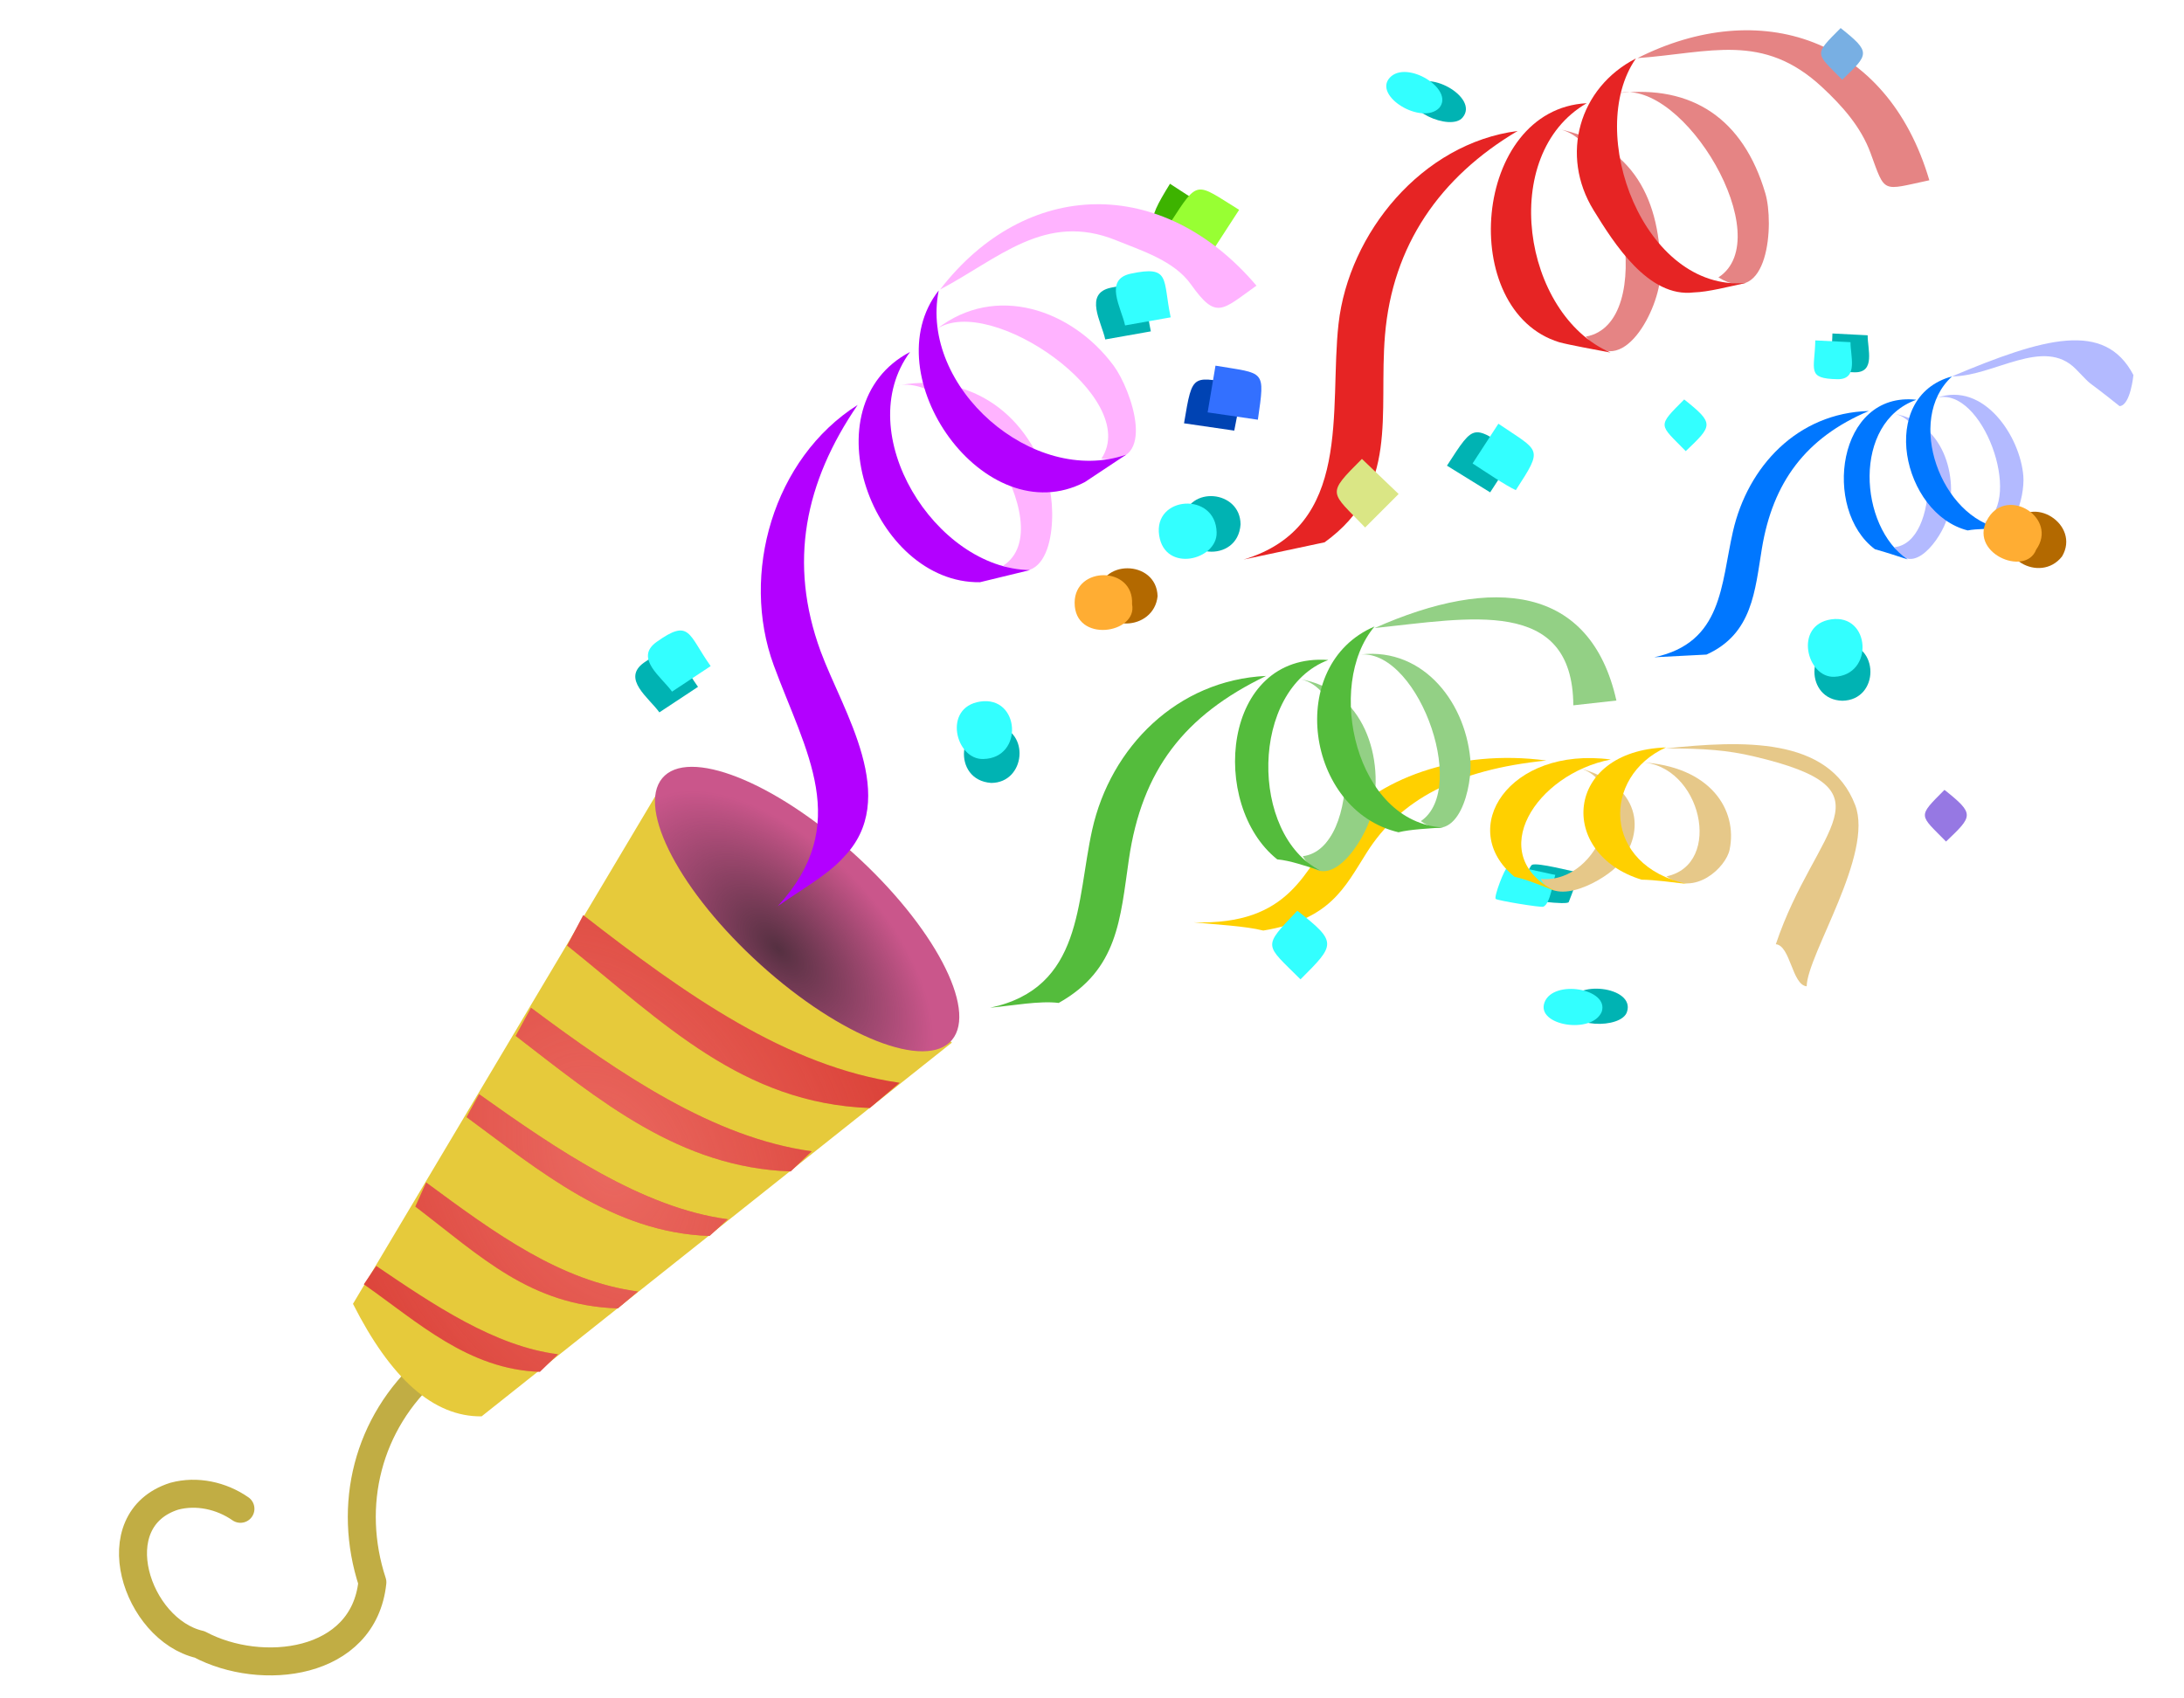
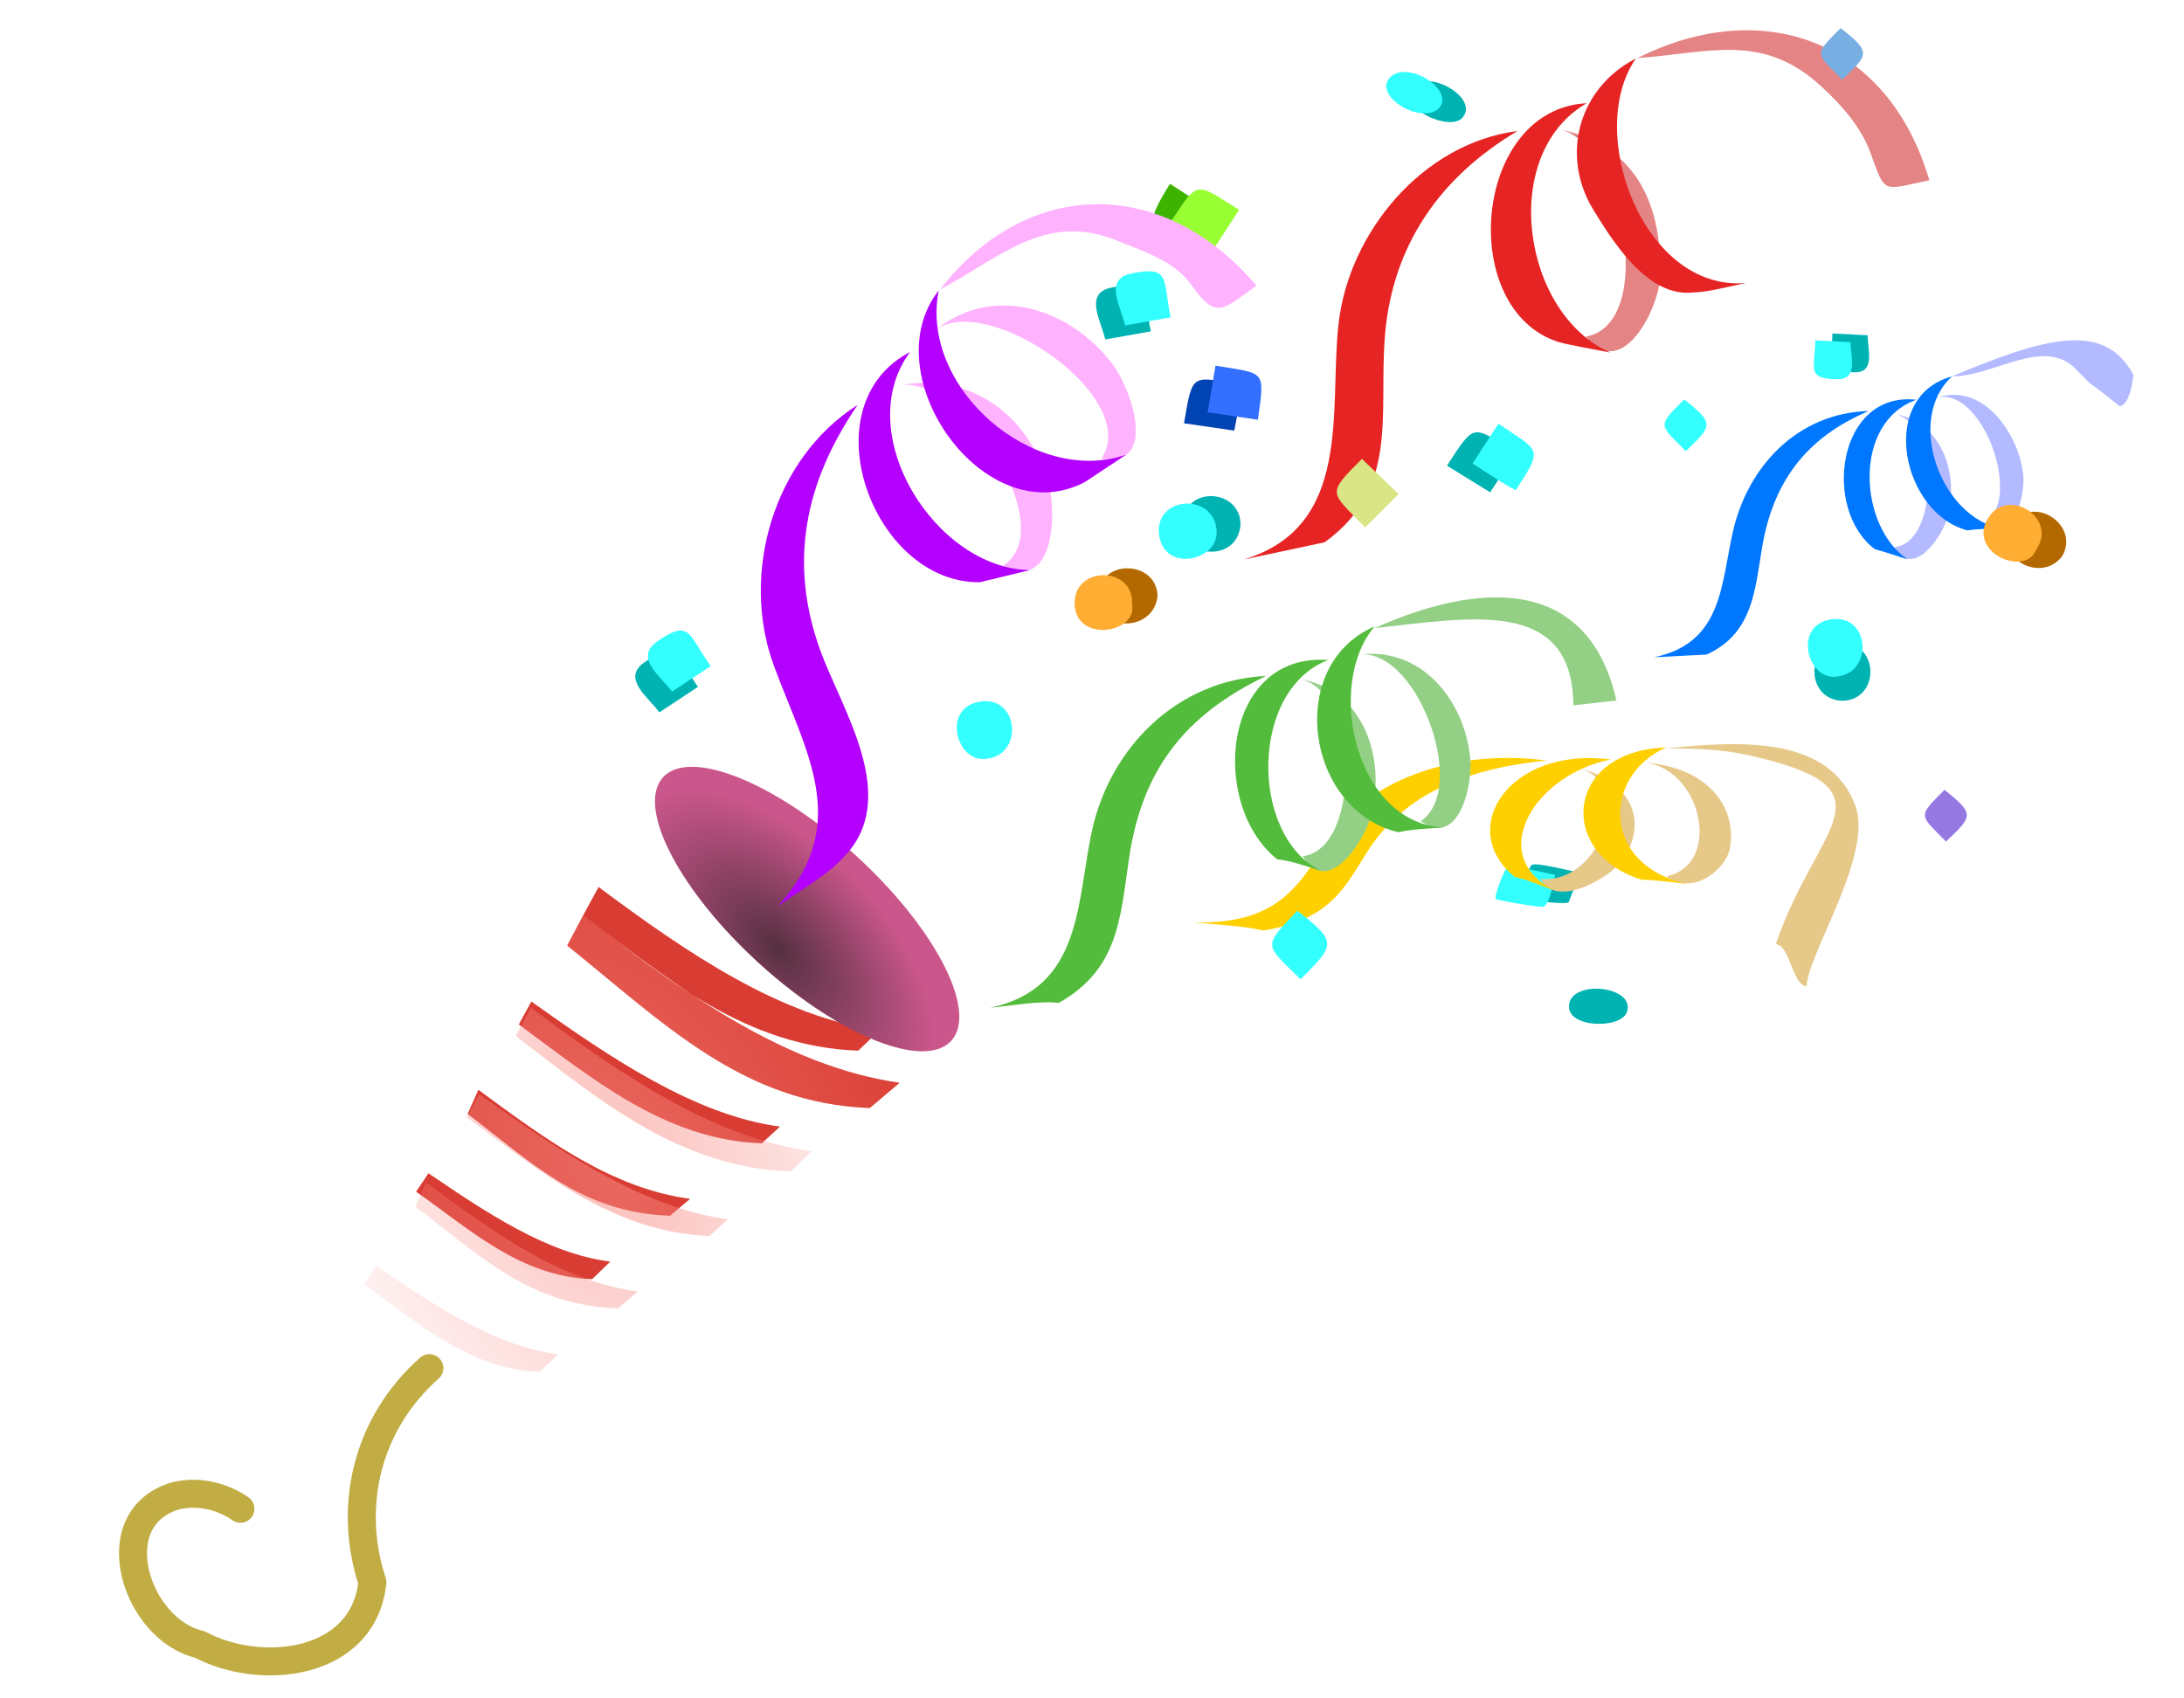
<svg xmlns="http://www.w3.org/2000/svg" space="preserve" version="1.1" viewBox="0 0 999 777">
  <defs>
    <radialGradient id="b" cx="-591.9" cy="316.45" r="76.594" gradientTransform="matrix(1.142 -.584 .817 1.597 -170.58 -531.57)" gradientUnits="userSpaceOnUse">
      <stop stop-color="#f78b84" stop-opacity=".751" offset="0" />
      <stop stop-color="#f78b84" stop-opacity="0" offset="1" />
    </radialGradient>
    <radialGradient id="a" cx="-553.41" cy="-250.52" r="20.728" gradientTransform="matrix(1.442 .041 -.125 2.688 213.13 446.1)" gradientUnits="userSpaceOnUse">
      <stop stop-color="#553041" offset="0" />
      <stop stop-color="#553041" stop-opacity="0" offset="1" />
    </radialGradient>
  </defs>
  <g transform="matrix(1.6 0 0 1.6 1218.7 20.987)">
    <path d="m-310.5 236.31c-2.187-0.36-11.524-2.825-13.173-2.163-0.901 0.362-3.953 8.495-3.418 9.103 0.881 1.003 13.531 2.492 13.88 1.564 1.005-2.675 2.568-6.219 2.708-8.507" fill="#00b3b3" />
    <path d="m-445.71 83.941c4.344-0.769 8.688-1.538 13.033-2.308-2.321-10.901 0.088-14.942-11.423-12.49-7.805 1.662-2.677 9.803-1.612 14.801" fill="#00b3b3" />
    <path d="m-234.99 187.25c10.729-0.176 10.68-16.47 0-16.421-10.61 0.05-10.67 16.13 0 16.42" fill="#00b3b3" />
    <path d="m-335.67 127.66c2.458-3.787 4.916-7.574 7.374-11.361-12.573-7.765-11.541-8.881-19.725 3.732 4.111 2.55 8.23 5.087 12.351 7.635" fill="#00b3b3" />
    <path d="m-296.54 276.17c2.367-7.263-15.49-9.317-16.565-2.116-1.032 6.915 15.073 7.157 16.563 2.118" fill="#00b3b3" />
    <path d="m-422.23 58.421c2.489-3.639 4.978-7.279 7.467-10.918-4.148-2.692-8.296-5.383-12.444-8.074-7.186 11.673-7.202 13.23 4.975 18.99" fill="#3db300" />
    <path d="m-227.75 82.753-10.072-0.517c-0.143 8.392-2.625 10.951 6.343 11.103 6.08 0.103 3.666-6.747 3.732-10.587" fill="#00b3b3" />
-     <path d="m-478.31 210.75c9.861-0.045 11.177-14.939 1.367-16.421-11.06-1.67-12.82 15.63-1.37 16.42" fill="#00b3b3" />
    <path d="m-317.05 237.04c-2.232-0.367-11.965-2.921-13.626-2.238-0.91 0.375-3.958 8.491-3.418 9.104 0.414 0.469 12.928 2.524 13.626 2.238 2.04-0.844 2.799-7.453 3.419-9.105" fill="#3ff" />
    <path d="m-440.04 79.932c4.344-0.771 8.688-1.54 13.033-2.31-2.321-10.9 0.088-14.938-11.423-12.487-7.793 1.67-2.679 9.793-1.612 14.801" fill="#3ff" />
    <path d="m-237.27 180.4c11.43-0.501 10.322-18.083-0.913-16.42-10.77 1.6-6.99 16.77 0.91 16.42" fill="#3ff" />
    <path d="m-328.34 127.03c7.97-12.284 6.93-10.884-4.978-18.992-2.458 3.787-4.917 7.574-7.375 11.361 3.701 2.402 9.568 6.377 12.349 7.625" fill="#3ff" />
    <path d="m-293.57 3.505c20.812-1.524 35.865-7.483 52.84 8.334 5.698 5.309 11.054 11.308 13.785 18.748 4.33 11.794 3.065 10.771 16.827 7.84-12.068-41.016-48.645-52.509-83.445-34.924" fill="#e58484" />
    <path d="m-316.3 23.735c18.305 3.21 28.669 55.694 7.985 59.393 10.358 13.203 21.13-8.19 21.295-17.765 0.37-21.499-7.952-37.292-29.283-41.623" fill="#e58484" />
    <path d="m-315.89 84.748c-29.357-8.967-24.851-66.68 7.828-68.353-25.381 14.665-18.36 60.42 6.791 71.3-4.38-0.836-11.856-2.188-14.615-2.95" fill="#e62424" />
-     <path d="m-298.89 13.504c18.522-4.27 45.742 41.501 28.476 52.693 14.414 8.935 15.943-15.452 13.418-24.017-6.305-21.396-20.947-31.048-41.894-28.683" fill="#e58484" />
    <path d="m-277.43 70.493c-13.043 1.626-22.889-14.136-28.641-23.455-9.747-15.79-4.181-35.111 12.064-43.436-14.714 21.181 2.281 66.709 31.393 64.199-4.695 1-10.757 2.587-14.814 2.695" fill="#e62424" />
    <path d="m-382.99 141.94c21.457-15.52 15.376-36.554 17.246-59.168 2.124-25.694 15.68-45.26 37.918-58.439-27.335 3.546-48.274 29.162-51.195 55.153-2.751 24.495 4.27 57.943-27.166 67.396l23.2-4.941" fill="#e62424" />
-     <path d="m-303.78 276.18c2.199-6.633-13.844-9.37-16.35-2.685-2.498 6.681 13.598 9.225 16.35 2.685" fill="#3ff" />
    <path d="m-414.81 58.242c2.457-3.787 4.916-7.574 7.373-11.362-12.571-7.767-11.539-8.88-19.722 3.731 4.121 2.547 8.24 5.085 12.351 7.635" fill="#98ff33" />
    <path d="m-232.65 84.726c-3.357-0.171-6.715-0.342-10.072-0.513-0.143 8.391-2.623 10.946 6.343 11.099 6.072 0.103 3.663-6.724 3.729-10.587" fill="#3ff" />
    <path d="m-280.2 101.1c-7.854 7.876-7.202 6.961 0.444 14.779 7.684-7.341 8.291-7.82-0.444-14.778" fill="#3ff" />
    <path d="m-285.52 200.88c11.152-7e-3 17.754 0.528 25.115 2.254 41.438 9.72 17.818 19.721 6.402 53.735 4.193 0.387 4.625 11.644 8.818 12.031 0.169-9.082 19.237-37.785 13.869-51.82-7.534-19.697-32.49-18.445-54.199-16.195" fill="#e6c889" />
    <path d="m-310.27 206.48c15.843 4.396 6.501 33.21-10.948 31.723 4.243 8.46 18.734 0.04 22.305-4.188 8.014-9.489 6.177-22.755-11.353-27.534" fill="#e6c889" />
    <path d="m-328.71 237.58c-16.736-13.659-1.651-37.372 27.538-33.528-21.315 4.079-36.285 27.167-16.022 37.534-3.677-1.412-7.958-3.214-11.52-4.004" fill="#ffd000" />
    <path d="m-292.78 204.82c17.505 0.608 23.886 29.235 7.513 32.64 8.035 5.902 16.975-2.525 18.045-7.606 2.372-11.27-5.324-23.969-25.559-25.034" fill="#e6c889" />
    <path d="m-292.37 238.41c-24.125-7.371-22.186-36.778 6.965-37.811-18.334 8.273-18.413 33.743 6.069 39.047-4.16-0.491-9.546-1.21-13.036-1.234" fill="#ffd000" />
    <path d="m-400.54 252.96c19.161-3.178 23.128-12.089 29.598-22.319 9.505-15.028 25.437-23.677 51.34-26.297-25.567-3.445-49.002 5.393-59.811 19.319-9.345 12.041-13.159 27.796-40.975 26.943 6.277 0.653 14.701 1.05 19.857 2.354" fill="#ffd000" />
    <path d="m-203.62 94.5c11.934 0.037 26.196-11.487 35.408-2.067 6.015 6.151 0.836 1.254 12.48 10.572 3.131-0.176 3.96-8.89 3.96-8.89-8.212-15.65-25.535-10.683-51.848 0.378" fill="#b3baff" />
    <path d="m-220.14 105.21c12.686 2.268 13.088 36.781 0.047 38.133 5.131 9.142 13.449-2.618 15.088-8.332 3.492-12.158-1.24-27.423-15.131-29.806" fill="#b3baff" />
    <path d="m-225.66 143.93c-15.144-11.263-10.833-45.262 11.852-42.742-18.378 6.495-16.482 36.298-2.514 45.648-3.1-0.994-6.222-2.057-9.34-2.908" fill="#07f" />
    <path d="m-207.89 100.61c12.935-3.233 24.595 28.988 13.646 35.616 7.98 6.558 11.459-7.375 11.001-13.209-0.889-11.351-11.276-27.081-24.646-22.413" fill="#b3baff" />
    <path d="m-199.15 138.55c-18.697-4.708-25.968-38.221-4.464-44.05-13.569 12.362-3.084 40.575 14.205 43.528-3.11 0.052-7.218 0.035-9.741 0.52" fill="#07f" />
    <path d="m-273.8 174.04c13.128-5.944 13.81-18.193 15.81-30.308 3.11-18.835 12.435-31.681 30.565-39.33-20.418 0.56-34.592 15.884-38.822 34.381-3.499 15.297-2.928 31.861-22.514 36.032 4.983-0.254 9.97-0.516 14.957-0.77" fill="#07f" />
    <g transform="matrix(0 -1 1 0 -478.64 275.03)">
      <path d="m138.2 71.61c9.862-0.045 11.178-14.939 1.368-16.42-11.06-1.67-12.82 15.624-1.37 16.42" fill="#00b3b3" />
      <path d="m117.68 47.891c10.584-0.3 10.68-17.011 0-16.875-10.72 0.137-10.1 15.831 0 16.875" fill="#b36900" />
      <path d="m156.93 106.31c-10.354-10.355-9.202-9.046-19.612 0.913 3.193 3.193 6.387 6.386 9.581 9.579 3.34-3.498 6.68-6.995 10.03-10.492" fill="#dae685" />
      <path d="m135.92 64.769c11.718-0.248 10.496-18.198-0.913-16.421-10.75 1.674-7 16.645 0.91 16.421" fill="#3ff" />
      <path d="m115.4 40.593c10.928 0.561 11.001-16.355 0.455-16.418-11.76-0.07-8.9 18.096-0.46 16.418" fill="#ffad33" />
      <path d="m27.734 87.834c-10.638-10.128-9.408-9.296-19.616 0.913 9.92 9.918 10.574 10.707 19.616-0.913" fill="#3ff" />
      <path d="m108.56 109.92c2.803 26.964 9.077 56.626-22.088 56.823 0.456 4.105 0.912 8.21 1.368 12.316 33.001-7.39 35.84-35.18 20.72-69.14" fill="#93d085" />
      <path d="m93.961 88.485c-2.75 16.74-48.523 17.983-50.631 0.913-12.066 7.097 4.359 17.677 11.861 19.612 16.242 4.19 35.926-2.31 38.77-20.525" fill="#93d085" />
      <path d="m42.422 82.1c15.561-19.537 59.199-15.824 57.014 14.596-8.491-22.449-50.016-22.499-60.208-2.281 1.224-3.978 2.887-8.661 3.194-12.315" fill="#54bc3c" />
      <path d="m100.8 104.45c3.8 17.042-37.998 32.746-47.437 18.701-7.82 10.837 10.263 14.852 17.79 14.14 17.244-1.63 32.747-14.58 29.647-32.84" fill="#93d085" />
      <path d="m50.172 116.76c6.291-26.566 47.944-32.399 58.84-6.842-16.848-14.239-56.145-5.377-57.468 19.612-0.291-4.09-0.541-9.46-1.37-12.77" fill="#54bc3c" />
      <path d="M 1.372,19.614 C 10.91,36.613 25.376,37.197 42.422,39.682 68.013,43.413 83.63,55.563 94.875,78.908 93.706,53.555 74.542,34.443 50.859,29.191 30.345,24.644 5.624,26.601 0,0 0.574,6.164 2.068,14.269 1.372,19.614" fill="#54bc3c" />
      <path d="m129.04 306.46c9.114 5.389 18.105-8.698 8.996-14.277-9.143-5.599-16.985 8.009-8.996 14.277" fill="#b36900" />
      <path d="m131 299.07c8.947 6.301 18.026-7.972 9.138-13.648-9.912-6.329-17.177 10.565-9.142 13.645" fill="#ffad33" />
    </g>
    <path d="m-480.59 203.91c11.718-0.248 10.497-18.198-0.913-16.42-10.75 1.68-7 16.64 0.91 16.42" fill="#3ff" />
    <path d="m-638.94 378.08c-17.727 15.71-23.501 39.234-16.29 61.228-2.51 23.87-31.811 27.133-49.382 17.776-18.082-4.193-28.427-35.648-7.251-42.383 6.428-1.736 13.498-0.171 18.913 3.6" fill="none" stroke="#c1ad44" stroke-linecap="round" stroke-linejoin="round" stroke-width="8" />
-     <path d="m-571.14 209.15-89.635 150.54c10.749 21.286 22.96 32.341 36.773 32.177l134.45-106.87z" fill="#e6ca3b" fill-rule="evenodd" />
-     <path d="m-594.94 248.55-4.596 8.7c27.514 22.116 50.094 45.119 86.512 46.46l8.538-7.225c-32.175-4.609-61.297-25.224-90.454-47.935zm-14.936 26.494-4.376 8.043c24.024 18.498 46.813 37.628 78.612 38.749l6.021-5.766c-28.094-3.855-54.798-22.031-80.258-41.027zm-14.844 24.7-3.583 6.562c20.852 15.332 41.862 33.05 69.462 33.979l5.225-4.779c-24.385-3.195-49.006-20.017-71.104-35.762zm-15.128 25.248-3.103 6.894c18.94 14.438 32.822 28.239 57.892 29.114l5.732-4.829c-22.149-3.009-40.45-16.353-60.522-31.179zm-14.28 23.869-3.544 5.25c15.453 10.818 29.879 24.364 50.333 25.019l5.186-5.017c-18.071-2.255-35.598-14.144-51.974-25.253z" fill="#d93c32" fill-rule="evenodd" />
+     <path d="m-594.94 248.55-4.596 8.7c27.514 22.116 50.094 45.119 86.512 46.46l8.538-7.225c-32.175-4.609-61.297-25.224-90.454-47.935zc24.024 18.498 46.813 37.628 78.612 38.749l6.021-5.766c-28.094-3.855-54.798-22.031-80.258-41.027zm-14.844 24.7-3.583 6.562c20.852 15.332 41.862 33.05 69.462 33.979l5.225-4.779c-24.385-3.195-49.006-20.017-71.104-35.762zm-15.128 25.248-3.103 6.894c18.94 14.438 32.822 28.239 57.892 29.114l5.732-4.829c-22.149-3.009-40.45-16.353-60.522-31.179zm-14.28 23.869-3.544 5.25c15.453 10.818 29.879 24.364 50.333 25.019l5.186-5.017c-18.071-2.255-35.598-14.144-51.974-25.253z" fill="#d93c32" fill-rule="evenodd" />
    <ellipse transform="matrix(.639 -.769 .742 .67 0 0)" cx="-539.55" cy="-250.9" rx="20.728" ry="55.831" fill="#ca568b" fill-rule="evenodd" />
    <path d="m-594.94 248.55-4.596 8.7c27.514 22.116 50.094 45.119 86.512 46.46l8.538-7.225c-32.175-4.609-61.297-25.224-90.454-47.935zm-14.936 26.494-4.376 8.043c24.024 18.498 46.813 37.628 78.612 38.749l6.021-5.766c-28.094-3.855-54.798-22.031-80.258-41.027zm-14.844 24.7-3.583 6.562c20.852 15.332 41.862 33.05 69.462 33.979l5.225-4.779c-24.385-3.195-49.006-20.017-71.104-35.762zm-15.128 25.248-3.103 6.894c18.94 14.438 32.822 28.239 57.892 29.114l5.732-4.829c-22.149-3.009-40.45-16.353-60.522-31.179zm-14.28 23.869-3.544 5.25c15.453 10.818 29.879 24.364 50.333 25.019l5.186-5.017c-18.071-2.255-35.598-14.144-51.974-25.253z" fill="url(#b)" fill-rule="evenodd" opacity=".749" />
    <ellipse transform="matrix(.639 -.769 .742 .67 0 0)" cx="-539.55" cy="-250.9" rx="20.728" ry="55.831" fill="url(#a)" fill-rule="evenodd" />
    <path d="m-408.83 110.01c0.839-4.329 1.678-8.658 2.517-12.987-14.746-2.483-14.353-4.11-16.88 10.896 4.794 0.7 9.582 1.393 14.362 2.091" fill="#0043b3" />
    <path d="m-573.18 190.57c3.681-2.432 7.361-4.862 11.043-7.294-6.461-9.081-5.856-13.748-15.446-6.925-6.491 4.625 1.445 10.068 4.399 14.22" fill="#00b3b3" />
    <path d="m-402.08 106.89c2.085-14.539 2.12-13.054-12.116-15.454-0.749 4.453-1.5 8.907-2.249 13.36 4.794 0.7 9.588 1.401 14.368 2.099" fill="#3370ff" />
    <path d="m-492.94 69.668c16.76-8.794 30.039-22.317 50.34-14.072 7.293 2.962 16.572 5.834 21.375 12.585 7.282 10.234 8.771 7.473 18.742 0.379-26.905-31.689-65.9-30.746-90.451 1.106" fill="#ffb3ff" />
    <path d="m-505.77 97.265c18.199-5.027 47.812 40.358 30.923 51.328 14.465 7.733 15.45-14.909 12.824-23.677-6.415-21.382-24.135-31.815-43.749-27.644" fill="#ffb3ff" />
    <path d="m-481.54 153.36c-30.585 0.415-49.328-50.457-19.976-65.837-17.109 23.185 7.252 62.017 34.297 62.363-4.763 1.155-9.541 2.321-14.318 3.474" fill="#b300ff" />
    <path d="m-493.87 80.959c15.333-10.234 58.591 19.737 47.069 37.046 16.344 2.618 8.535-19.758 3.495-26.557-11.928-16.108-33.778-23.617-50.559-10.495" fill="#ffb3ff" />
    <path d="m-451.53 124.72c-28.659 14.979-60.791-30.635-41.787-54.793-5.579 27.654 26.973 56.107 53.574 46.969-0.242 0.16-8.774 5.814-11.788 7.823" fill="#b300ff" />
    <path d="m-520.65 232.13c16.696-16.843-0.176-41.982-6.415-58.972-9.32-25.378-4.525-48.435 10.573-70.501-24.148 15.306-33.585 48.338-23.995 74.453 9.066 24.687 22.675 45.442 1.146 68.876 5.972-4.25 14.304-8.926 18.699-13.858" fill="#b300ff" />
    <path d="m-569.56 184.64c3.68-2.433 7.36-4.865 11.041-7.298-6.46-9.079-5.854-13.744-15.443-6.92-6.499 4.63 1.433 10.052 4.402 14.224" fill="#3ff" />
    <path d="m-343.55 20.482c4.937-5.829-10.818-14.481-14.535-8.221-3.57 6.012 11.248 12.324 14.533 8.222" fill="#00b3b3" />
    <path d="m-350.25 17.761c4.543-5.309-9.274-13.908-14.121-8.667-4.838 5.241 9.101 13.681 14.121 8.667" fill="#3ff" />
    <path d="m-205.79 212.73c-7.854 7.876-7.202 6.961 0.444 14.779 7.684-7.341 8.291-7.82-0.444-14.778" fill="#9678e3" />
    <path d="m-235.47-5.096c-7.854 7.876-7.202 6.961 0.444 14.779 7.684-7.341 8.291-7.82-0.444-14.778" fill="#78afe3" />
  </g>
</svg>